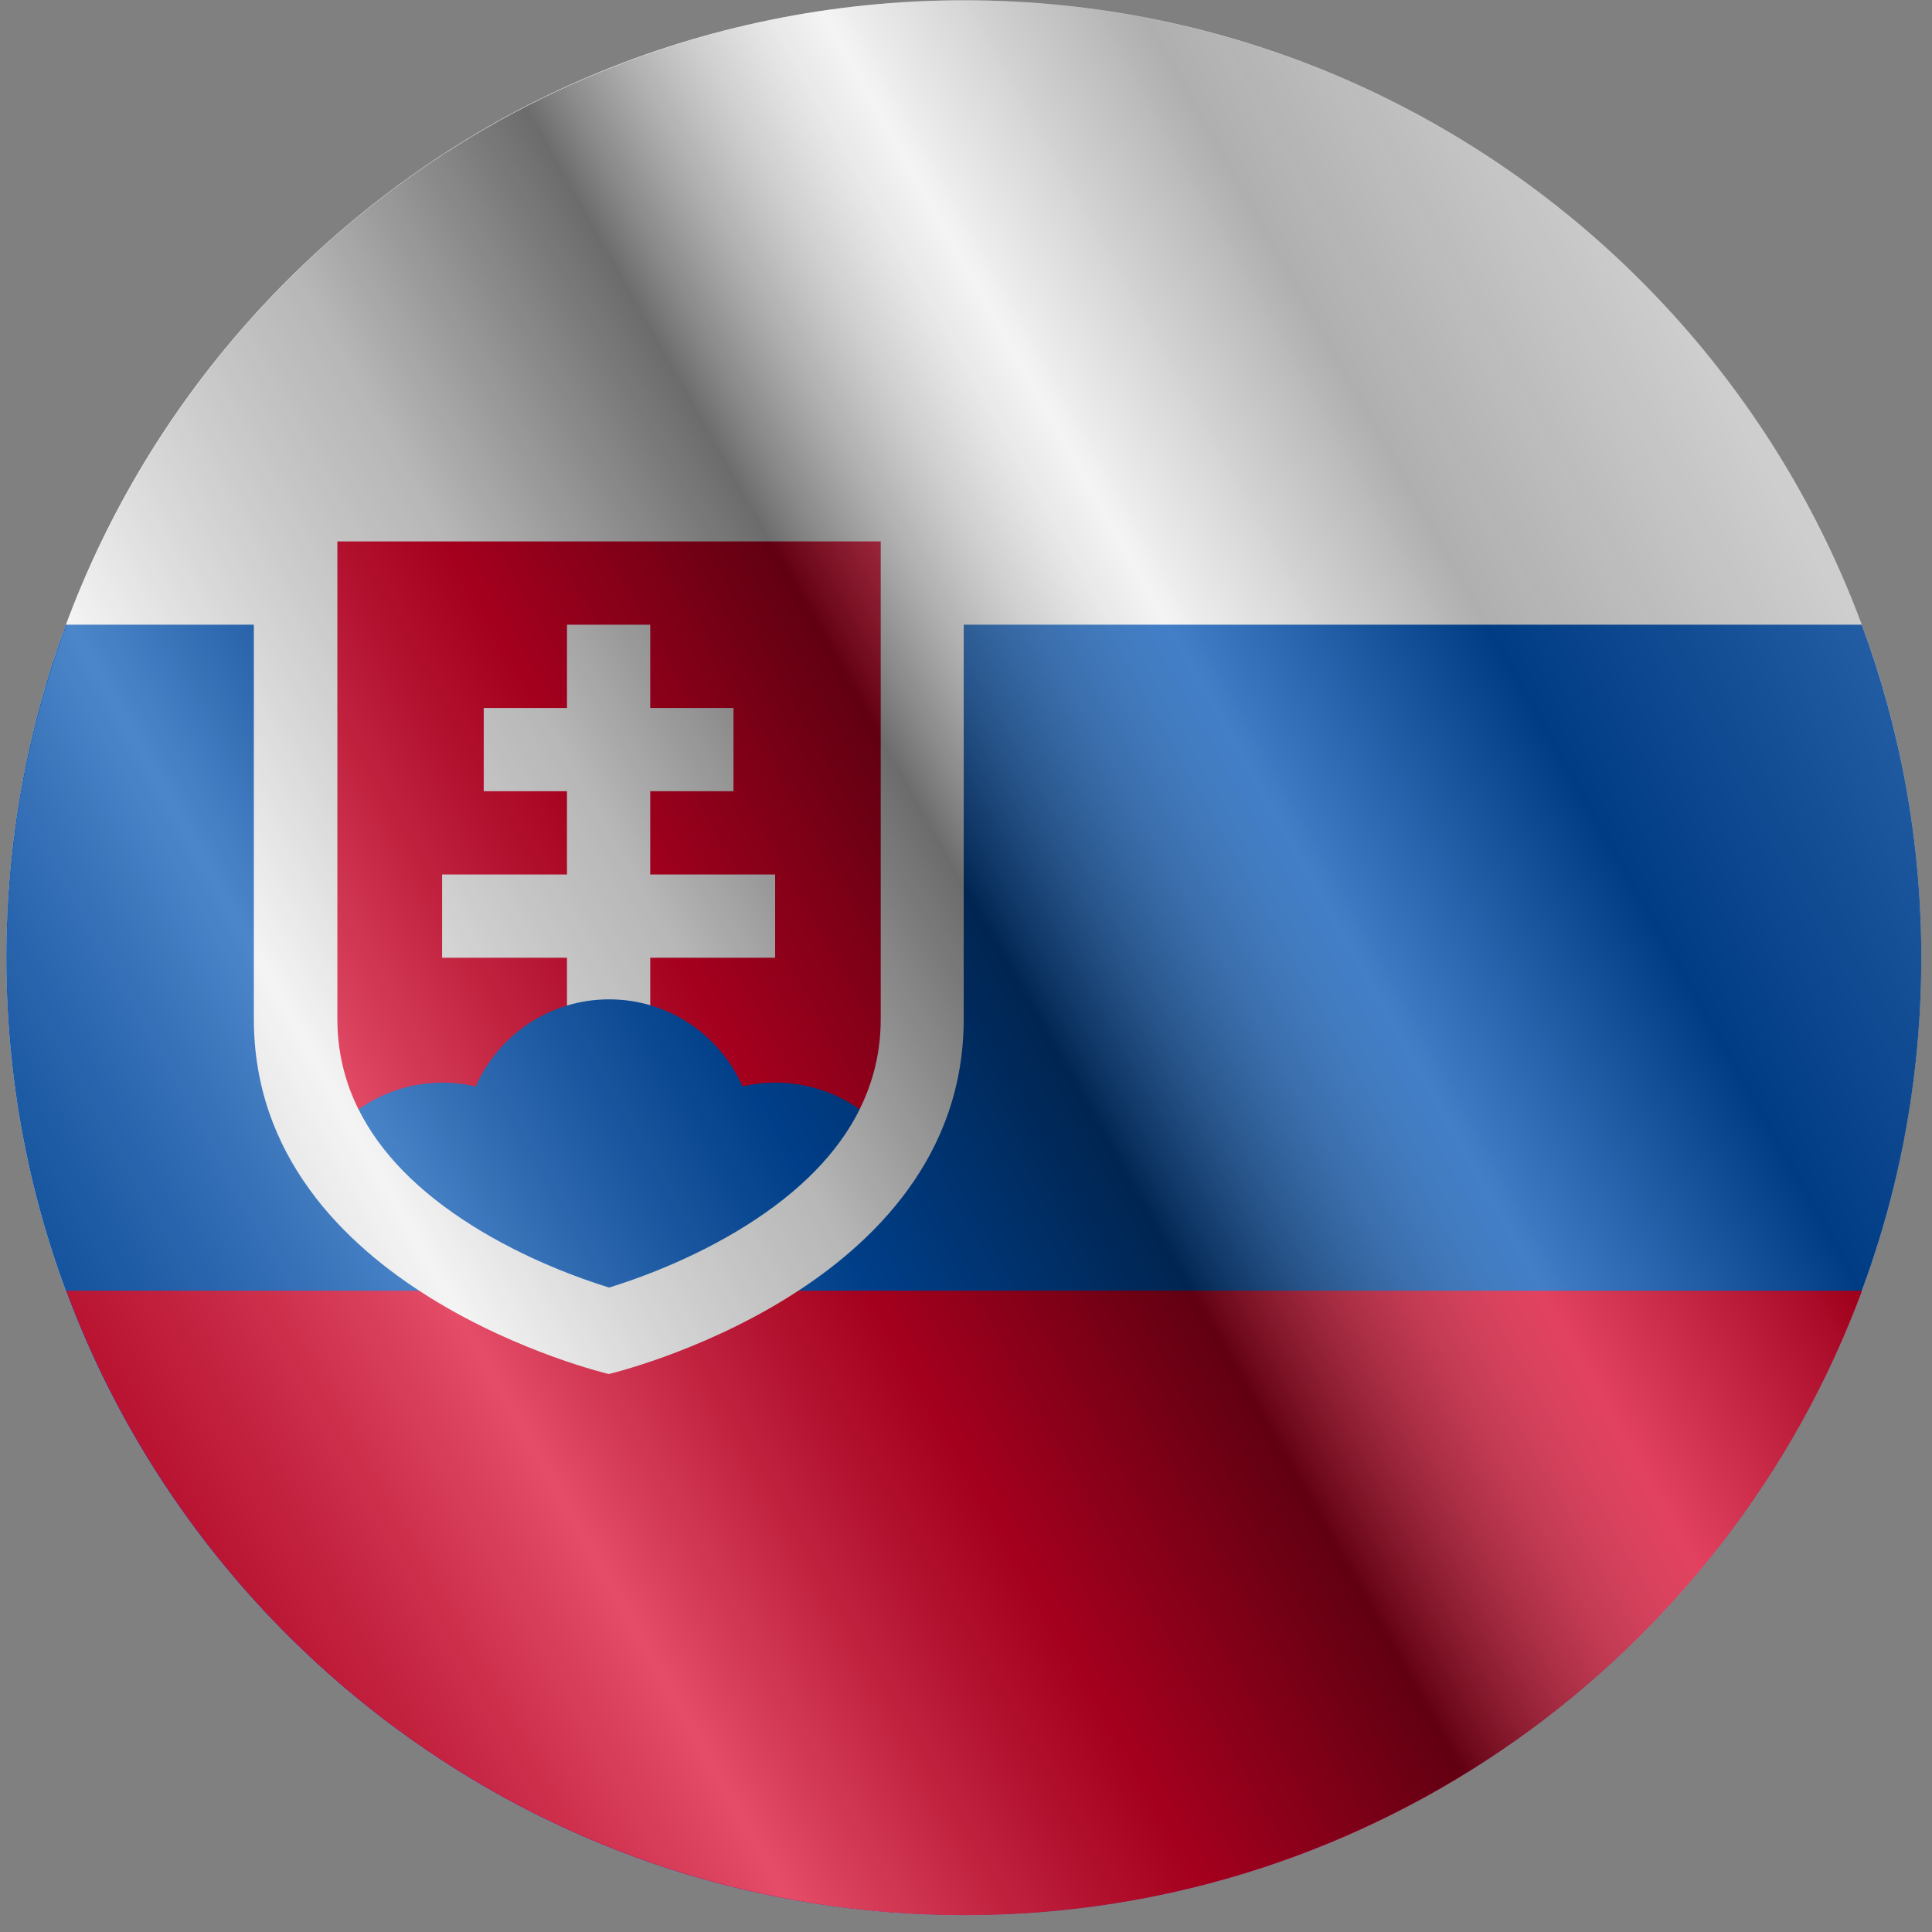
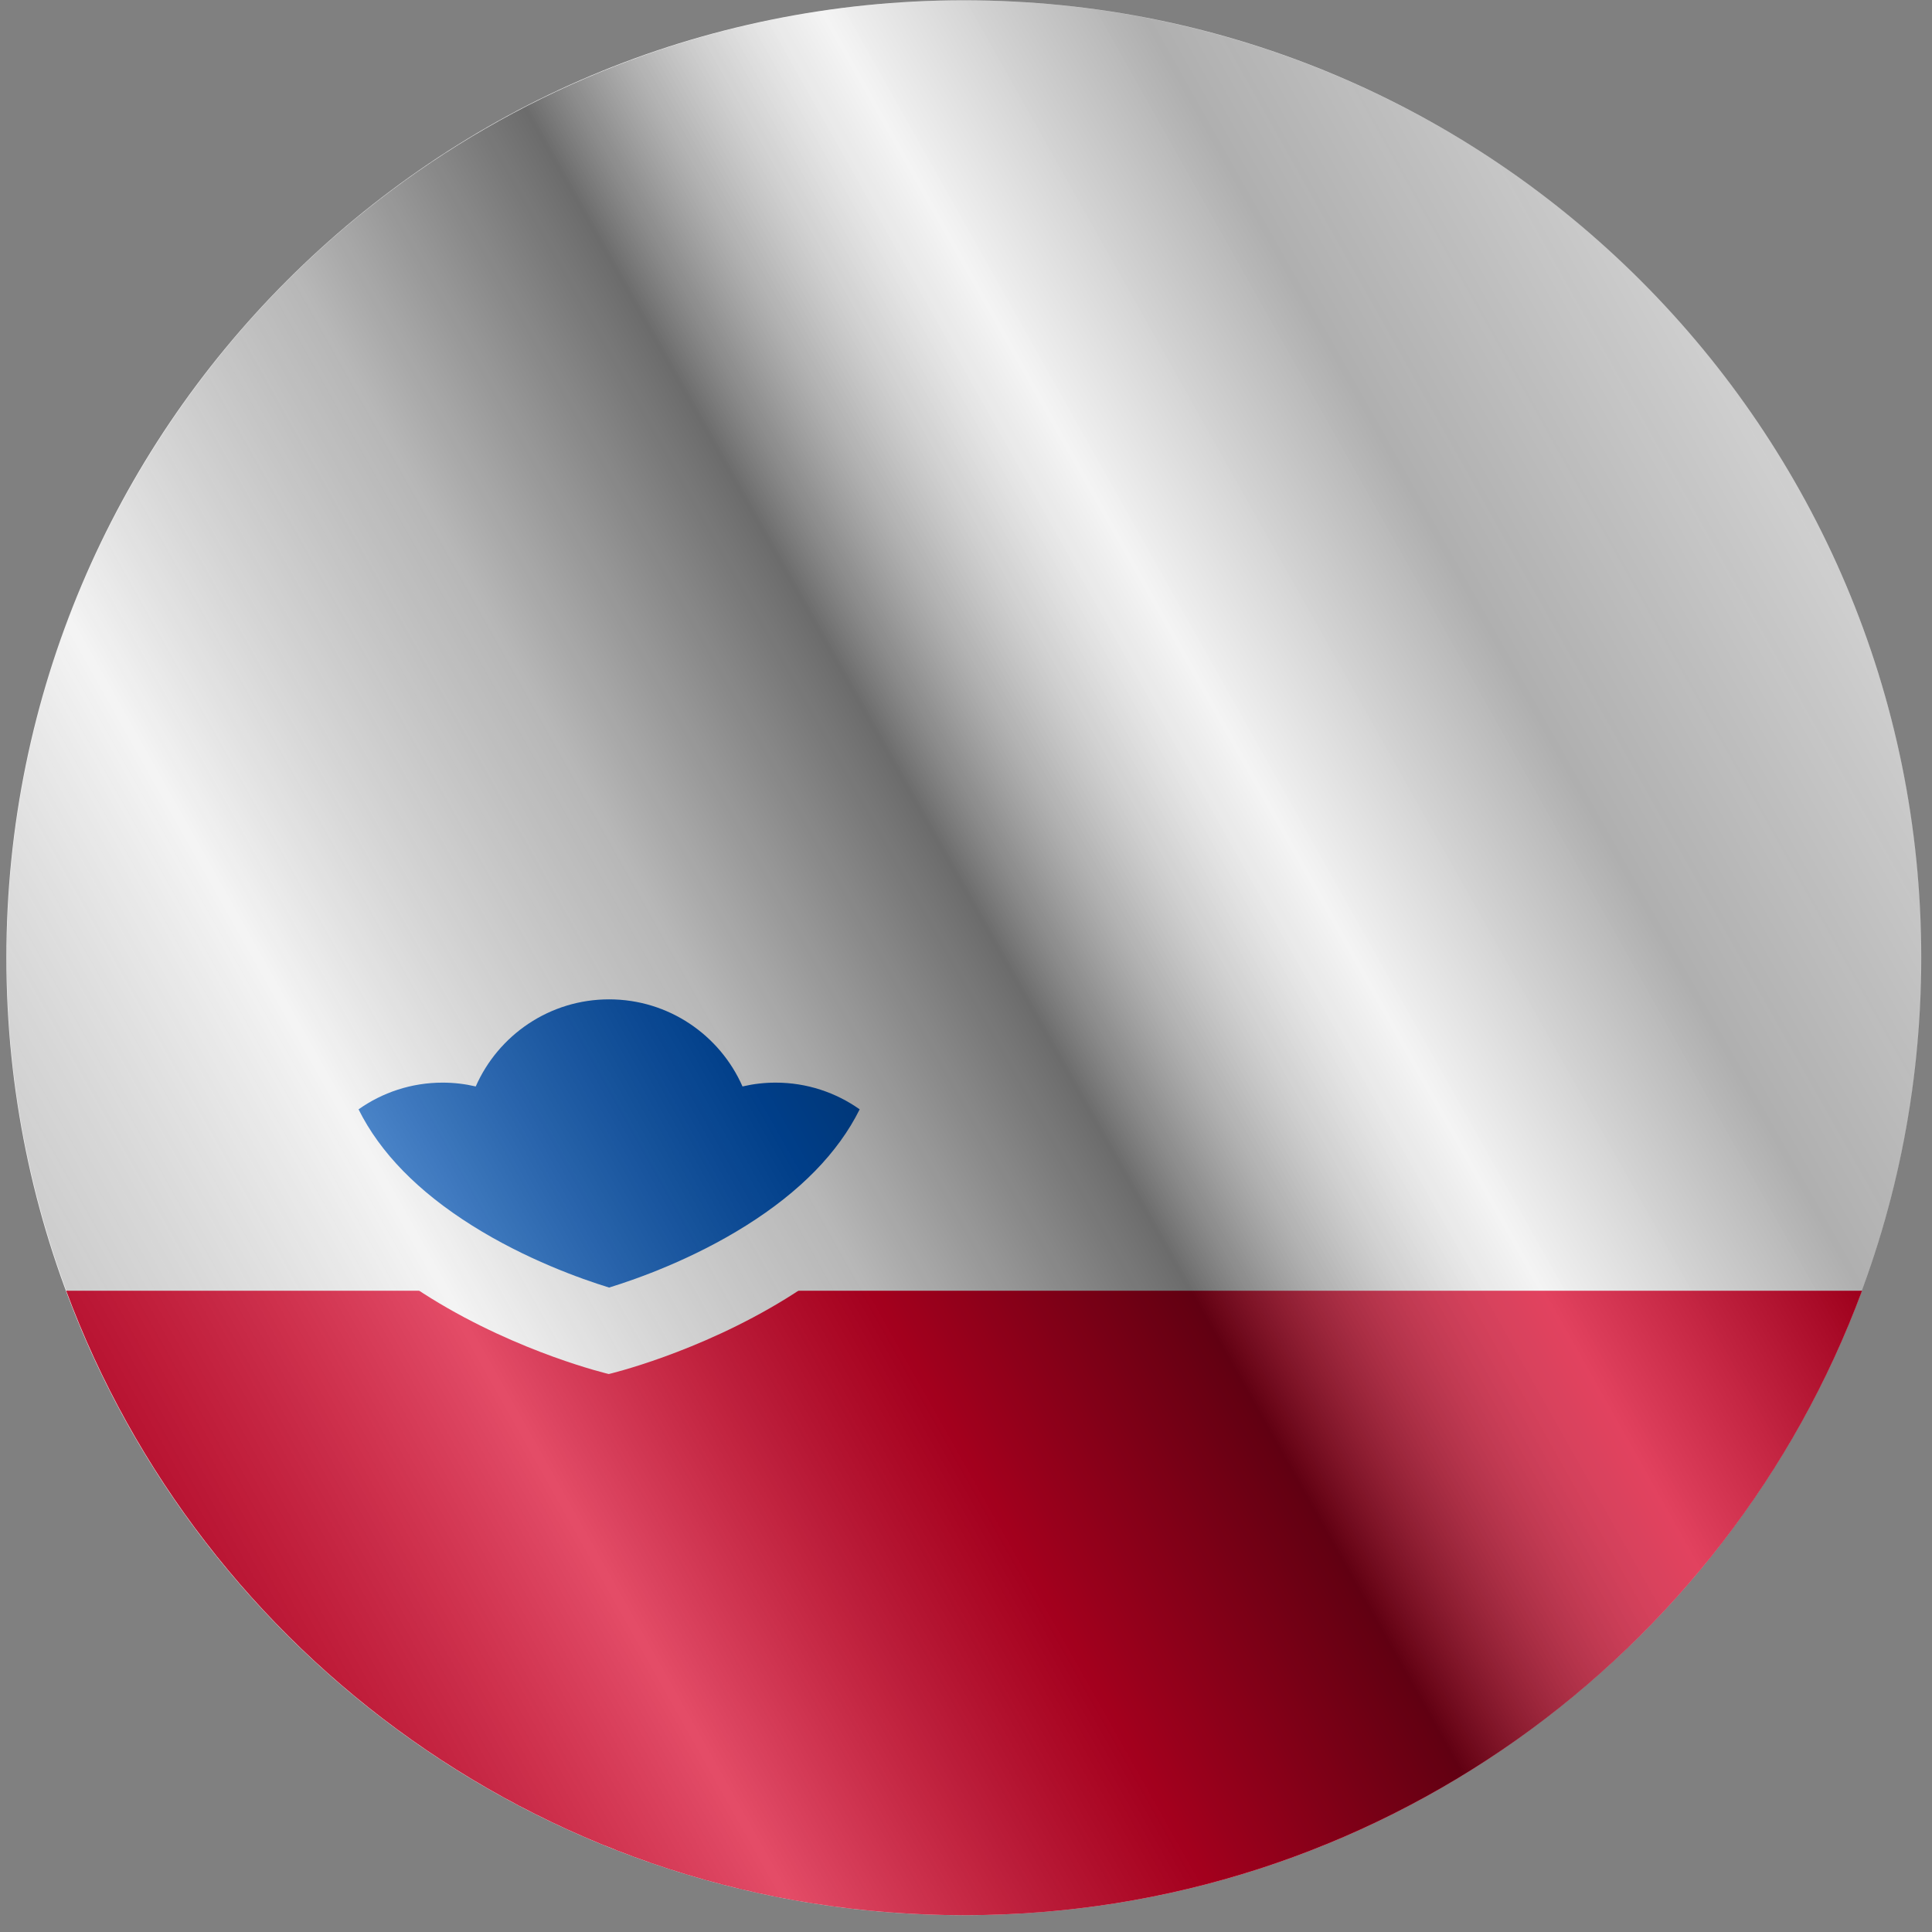
<svg xmlns="http://www.w3.org/2000/svg" width="87" height="87" viewBox="0 0 87 87" fill="none">
  <rect x="0" y="0" width="87" height="87" fill="#808080" stroke="none" />
  <g clip-path="url(#clip0_3_7136)">
    <path d="M43.402 86.243C67.214 86.243 86.518 66.94 86.518 43.128C86.518 19.316 67.214 0.013 43.402 0.013C19.59 0.013 0.287 19.316 0.287 43.128C0.287 66.94 19.59 86.243 43.402 86.243Z" fill="#F0F0F0" />
-     <path d="M43.402 86.243C67.214 86.243 86.518 66.94 86.518 43.128C86.518 37.854 85.569 32.802 83.836 28.131H2.969C1.236 32.802 0.287 37.854 0.287 43.128C0.287 66.94 19.591 86.243 43.402 86.243Z" fill="#0052B4" />
    <path d="M43.416 86.243C61.954 86.243 77.758 74.543 83.85 58.124H2.982C9.074 74.543 24.878 86.243 43.416 86.243Z" fill="#D80027" />
    <path d="M11.431 24.382V45.89C11.431 58.125 27.414 61.874 27.414 61.874C27.414 61.874 43.397 58.125 43.397 45.89V24.382H11.431Z" fill="#F0F0F0" />
-     <path d="M15.192 24.382V45.89C15.192 47.327 15.511 48.683 16.143 49.955H38.709C39.341 48.683 39.66 47.327 39.66 45.89V24.382H15.192Z" fill="#D80027" />
-     <path d="M34.905 39.379H29.281V35.629H33.03V31.88H29.281V28.131H25.532V31.88H21.783V35.629H25.532V39.379H19.908V43.128H25.532V46.877H29.281V43.128H34.905V39.379Z" fill="#F0F0F0" />
    <path d="M21.26 55.188C23.676 56.707 26.158 57.588 27.429 57.98C28.7 57.588 31.182 56.707 33.598 55.188C36.034 53.657 37.742 51.906 38.712 49.955C37.642 49.198 36.337 48.752 34.927 48.752C34.414 48.752 33.915 48.812 33.436 48.924C32.42 46.615 30.113 45.002 27.429 45.002C24.745 45.002 22.439 46.615 21.423 48.924C20.943 48.812 20.444 48.752 19.931 48.752C18.521 48.752 17.216 49.198 16.146 49.955C17.116 51.906 18.824 53.657 21.26 55.188Z" fill="#0052B4" />
    <circle cx="43.417" cy="43.129" r="43.115" fill="url(#paint0_linear_3_7136)" style="mix-blend-mode:overlay" />
  </g>
  <defs>
    <linearGradient id="paint0_linear_3_7136" x1="86.533" y1="0.014" x2="-15.819" y2="57.586" gradientUnits="userSpaceOnUse">
      <stop stop-color="white" stop-opacity="0.3" />
      <stop offset="0.263" stop-opacity="0.27" />
      <stop offset="0.37" stop-color="white" stop-opacity="0.26" />
      <stop offset="0.487" stop-opacity="0.55" />
      <stop offset="0.594" stop-opacity="0.24" />
      <stop offset="0.736" stop-color="white" stop-opacity="0.3" />
      <stop offset="0.901" stop-color="#272727" stop-opacity="0.22" />
      <stop offset="1" stop-opacity="0.2" />
    </linearGradient>
    <clipPath id="clip0_3_7136">
      <rect width="86.231" height="86.231" fill="white" transform="translate(0.301 0.012)" />
    </clipPath>
  </defs>
</svg>